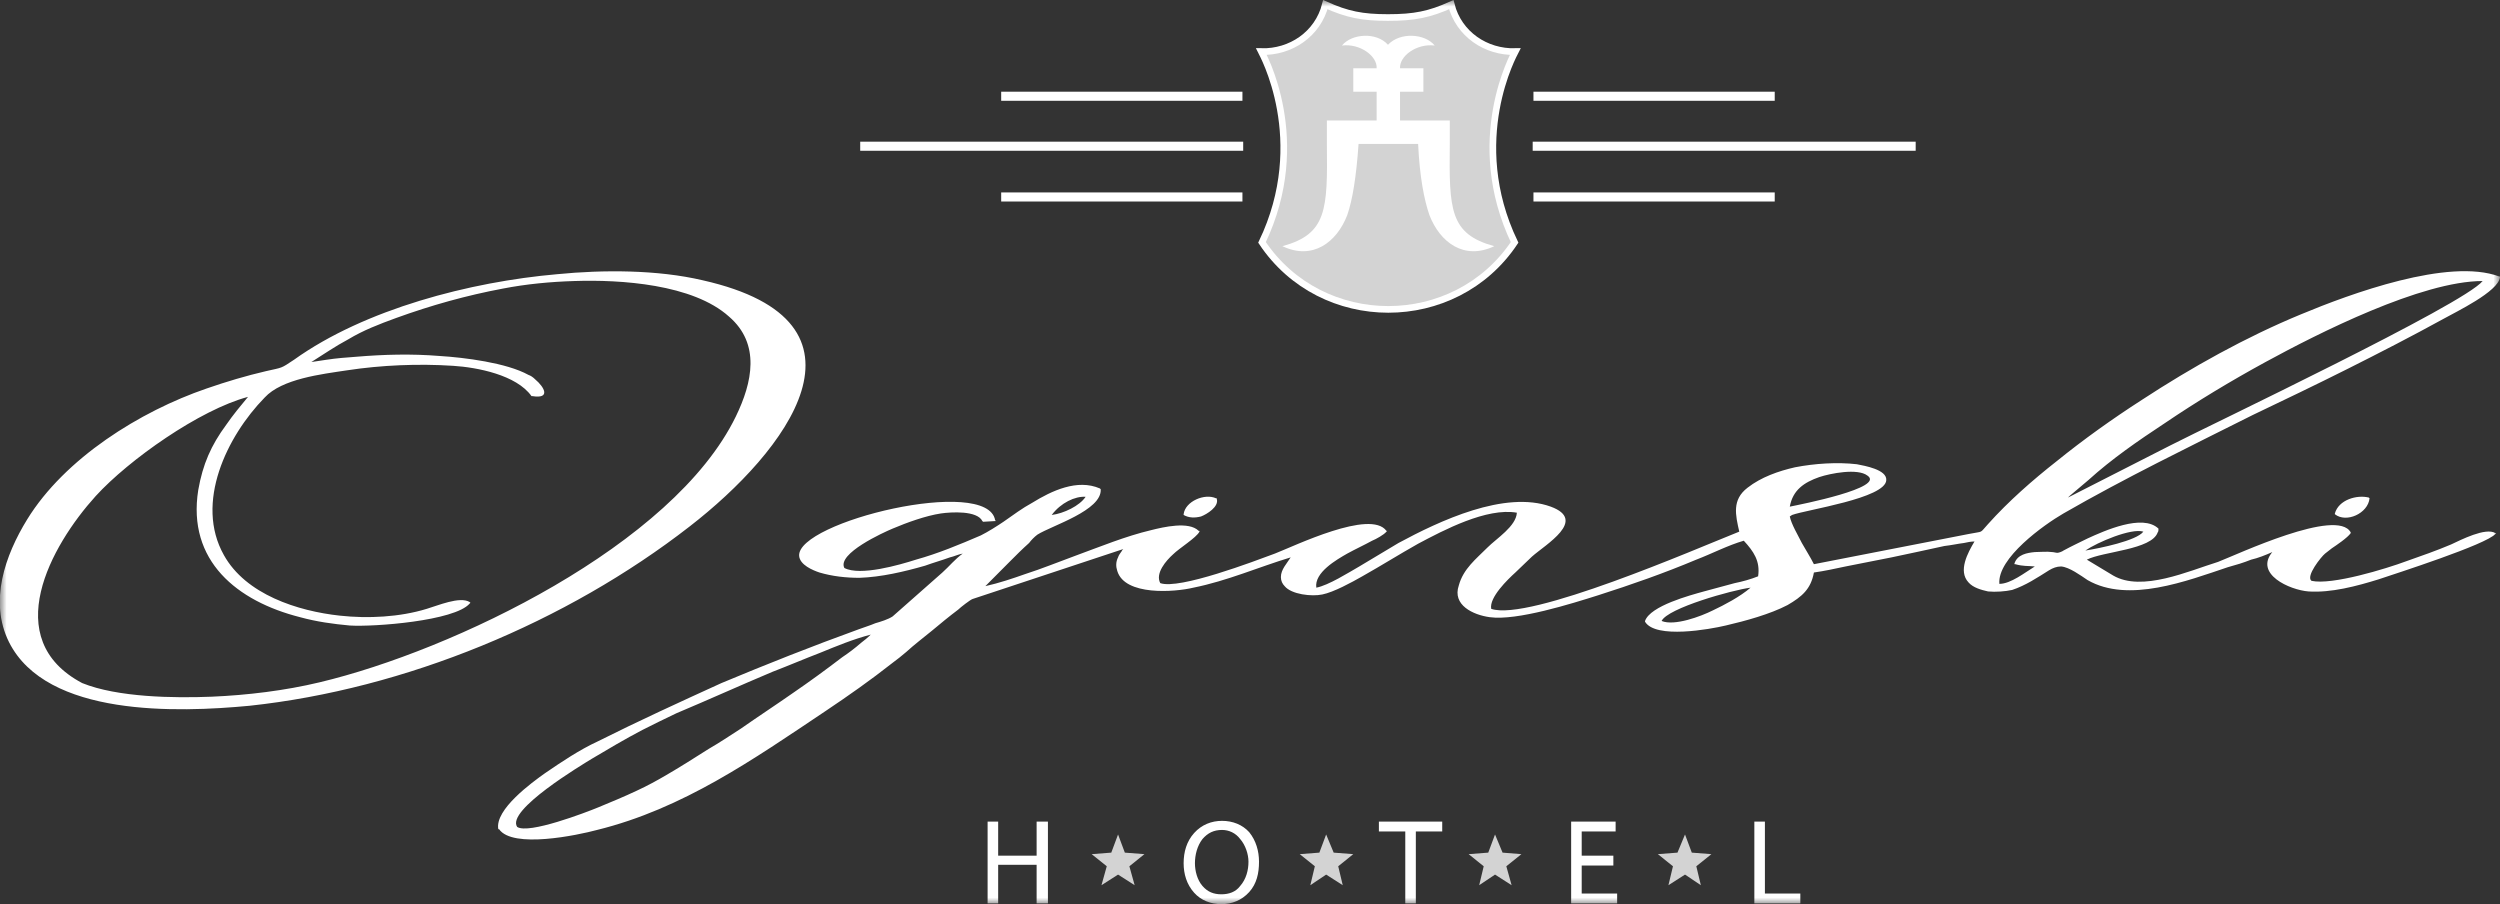
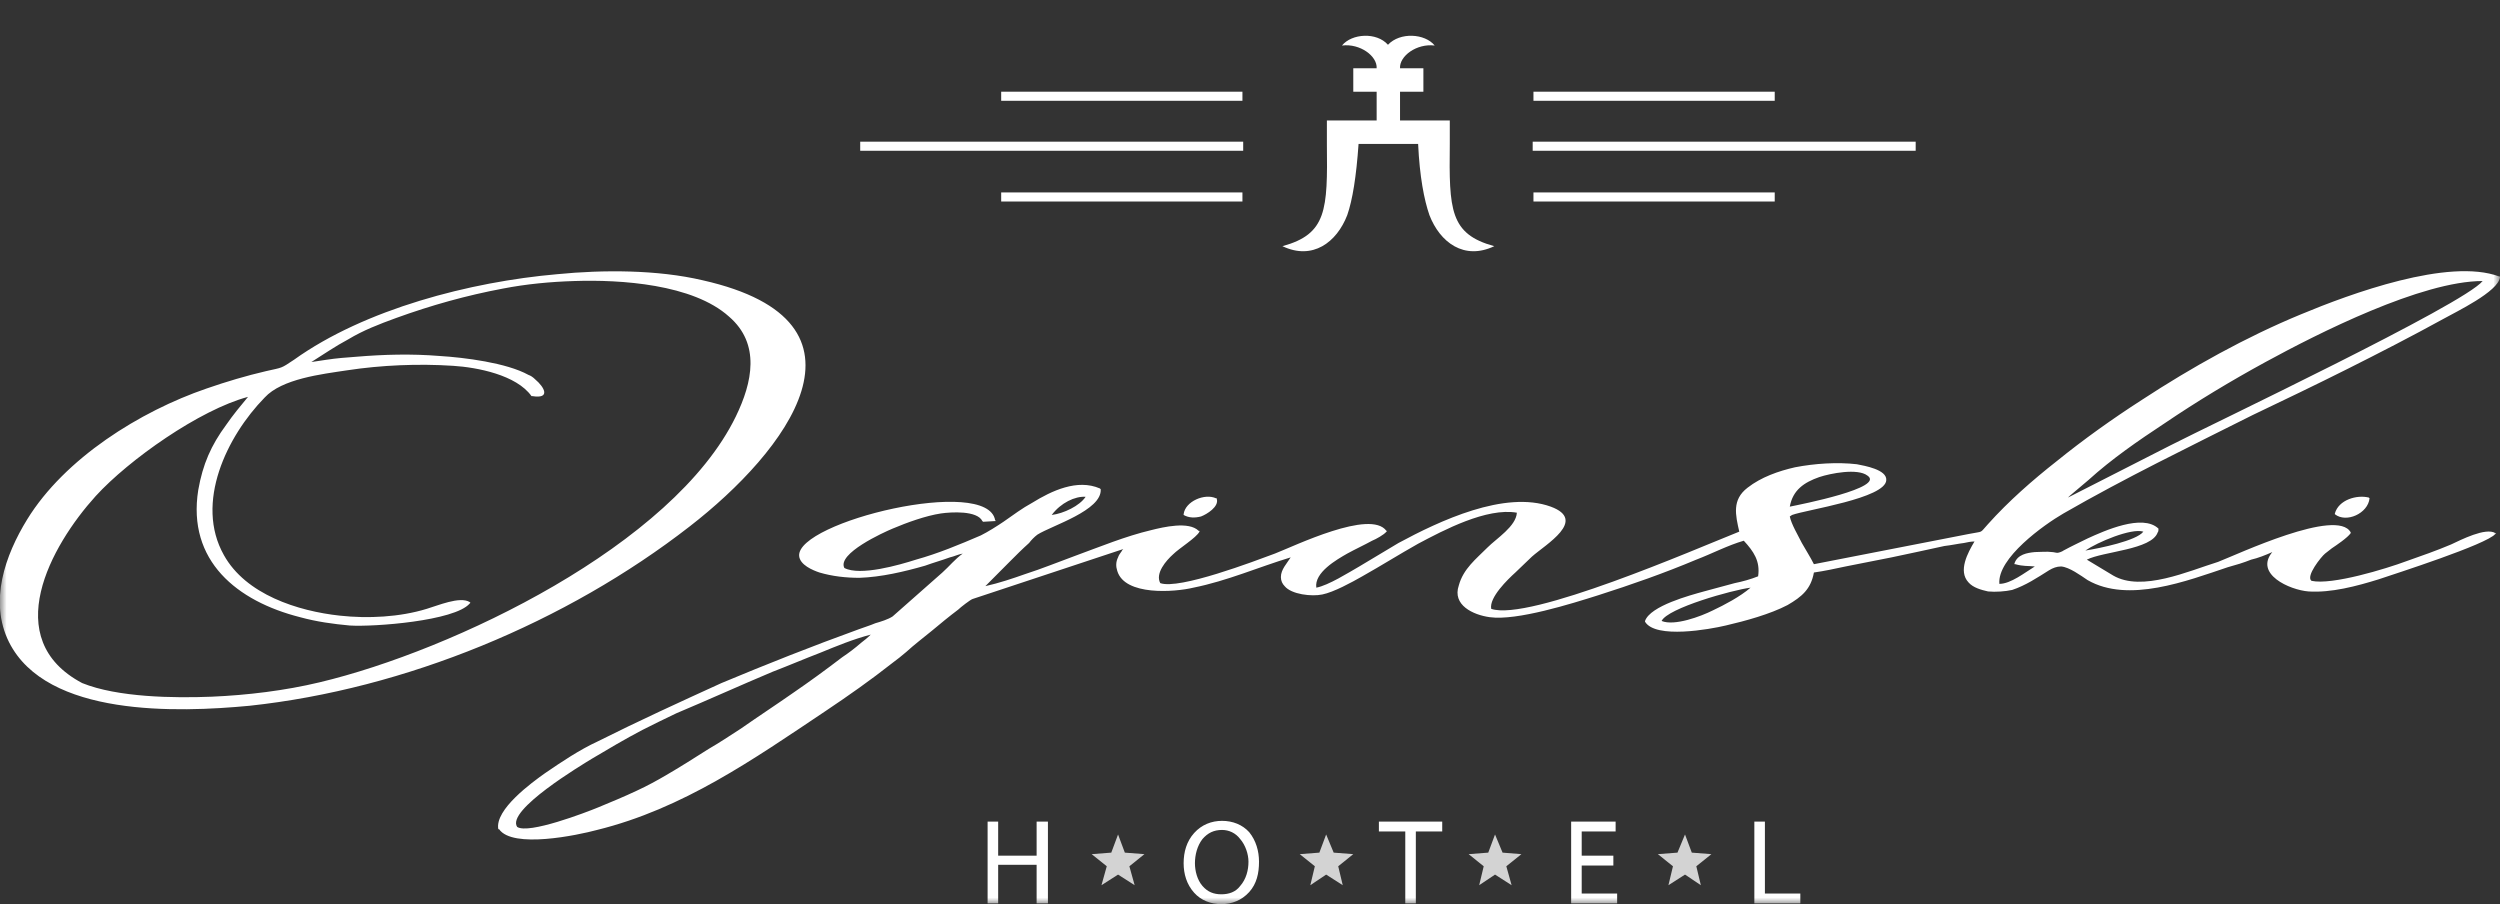
<svg xmlns="http://www.w3.org/2000/svg" width="188" height="68" viewBox="0 0 188 68" fill="none">
  <rect x="0" y="0" width="188" height="68" fill="#333333" stroke="none" />
  <g clip-path="url(#clip0_2492_113)">
    <mask id="mask0_2492_113" style="mask-type:luminance" maskUnits="userSpaceOnUse" x="0" y="0" width="188" height="68">
      <path d="M188 0H0V68H188V0Z" fill="white" />
    </mask>
    <g mask="url(#mask0_2492_113)">
      <path fill-rule="evenodd" clip-rule="evenodd" d="M170.877 41.516C170.366 41.744 169.799 41.971 169.288 42.085C168.722 42.313 168.155 42.484 167.531 42.654C164.47 43.679 160.048 45.388 156.987 43.623C156.476 43.281 155.626 42.654 155.002 42.598C154.661 42.598 154.378 42.712 154.094 42.882C153.187 43.452 152.337 44.021 151.317 44.363C150.807 44.477 150.07 44.533 149.502 44.477C148.992 44.363 148.368 44.192 148.028 43.793C147.235 42.939 147.972 41.573 148.482 40.719C148.255 40.719 147.915 40.776 147.689 40.833C147.235 40.889 146.724 41.003 146.215 41.06C144.91 41.345 143.606 41.63 142.245 41.914C141.111 42.142 139.978 42.37 138.787 42.598C137.993 42.769 137.2 42.939 136.406 43.053C136.179 44.306 135.499 44.875 134.422 45.501C133.118 46.185 131.247 46.697 129.773 47.039C128.582 47.323 124.5 48.063 123.706 46.754V46.697C124.103 45.558 127.108 44.761 128.129 44.477C128.922 44.249 129.659 44.078 130.453 43.85C131.02 43.736 131.644 43.566 132.21 43.338C132.381 42.199 131.87 41.459 131.133 40.662C129.943 41.003 128.752 41.63 127.562 42.085C125.124 43.11 122.686 43.964 120.191 44.761C118.207 45.388 114.068 46.697 112.027 46.412C110.78 46.242 109.192 45.501 109.703 44.021C110.043 42.769 111.007 42.028 111.857 41.174C112.537 40.491 114.011 39.58 114.068 38.555C111.8 38.157 108.569 39.865 106.641 40.889C105.224 41.687 103.863 42.541 102.446 43.338C101.652 43.793 100.291 44.533 99.441 44.704C98.647 44.875 97.116 44.704 96.606 44.078C96.436 43.907 96.323 43.679 96.323 43.395C96.323 42.825 96.776 42.37 97.06 41.914C94.622 42.654 92.297 43.679 89.746 44.192C88.329 44.533 84.587 44.818 84.02 42.939C83.907 42.598 83.907 42.256 84.077 41.914C84.133 41.744 84.19 41.687 84.303 41.516C84.36 41.459 84.36 41.402 84.417 41.345L84.473 41.288L73.134 45.046C72.964 45.103 72.227 45.672 72.057 45.843C71.377 46.355 70.753 46.868 70.073 47.437C69.449 47.95 68.769 48.462 68.145 49.032C67.805 49.316 67.465 49.601 67.068 49.886C65.481 51.138 63.78 52.334 62.079 53.472C56.636 57.117 51.364 60.817 44.901 62.412C43.426 62.81 38.551 63.835 37.53 62.355H37.473C37.19 60.874 40.025 58.825 40.989 58.141C42.236 57.287 43.596 56.376 44.957 55.75C48.019 54.213 51.137 52.789 54.255 51.366C57.657 49.943 61.115 48.576 64.574 47.323C65.027 47.153 65.424 47.039 65.821 46.868C66.218 46.754 66.785 46.583 67.125 46.355L70.867 43.053C71.377 42.598 71.831 42.028 72.397 41.63C72.057 41.687 71.717 41.857 71.434 41.914C70.81 42.142 70.186 42.313 69.563 42.541C67.975 42.996 66.275 43.395 64.63 43.452C63.61 43.452 62.589 43.338 61.625 43.053C61.115 42.882 60.151 42.484 60.095 41.801C59.925 39.238 74.268 35.765 74.835 39.124L74.892 39.181L73.928 39.238L73.872 39.181C73.475 38.384 71.547 38.498 70.753 38.612C69.619 38.783 68.202 39.295 67.125 39.751C66.445 40.035 62.929 41.63 63.496 42.712C64.687 43.338 67.635 42.484 68.882 42.085C70.526 41.63 72.171 40.947 73.758 40.263C74.325 39.979 74.949 39.58 75.459 39.238C76.196 38.726 76.876 38.213 77.613 37.815C79.088 36.904 81.015 35.993 82.716 36.733L82.773 36.79C82.886 38.384 79.088 39.523 78.01 40.206C77.784 40.377 77.557 40.605 77.387 40.833C76.876 41.288 76.423 41.744 75.969 42.199C75.516 42.654 75.062 43.11 74.665 43.509C74.495 43.679 74.268 43.907 74.098 44.078C75.119 43.85 76.139 43.509 77.103 43.167C78.35 42.769 79.598 42.256 80.845 41.801C82.716 41.117 84.644 40.32 86.571 39.865C87.478 39.637 89.406 39.181 90.143 39.922H90.2V39.979C89.973 40.434 88.669 41.231 88.215 41.687C87.705 42.142 86.855 43.11 87.251 43.85C88.669 44.363 94.338 42.199 95.869 41.63C97.343 41.06 103.069 38.27 104.26 39.922H104.317L104.26 39.979C104.09 40.206 103.466 40.548 103.183 40.662C102.559 41.003 101.935 41.288 101.312 41.63C100.518 42.085 98.817 43.053 98.987 44.192C99.894 44.021 101.425 43.053 102.219 42.598C103.183 42.028 104.203 41.402 105.167 40.833C108.229 39.181 113.161 36.847 116.619 38.1C119.397 39.124 116.223 40.947 115.202 41.857L113.955 43.053C113.388 43.566 111.97 44.932 112.14 45.786C114.975 46.754 127.505 41.288 130.793 39.979C130.51 38.726 130.226 37.587 131.417 36.676C132.437 35.879 133.741 35.423 134.988 35.139C136.463 34.854 138.163 34.74 139.637 34.911C140.204 35.025 141.906 35.31 141.848 36.107C141.793 37.473 135.839 38.327 134.762 38.726L134.592 38.84C134.705 39.409 135.215 40.263 135.499 40.833C135.782 41.345 136.122 41.857 136.406 42.427L148.085 40.149C149.219 39.922 148.822 40.149 149.502 39.409C151.033 37.701 152.848 36.107 154.661 34.683C156.703 33.032 158.857 31.495 161.068 30.072C164.81 27.623 168.892 25.346 173.031 23.638C176.716 22.1 184.143 19.367 187.941 20.791H187.998V20.848C187.885 21.93 184.654 23.467 183.747 23.979C181.365 25.289 178.927 26.541 176.545 27.737C174.164 28.933 171.784 30.072 169.403 31.21C164.64 33.602 159.821 35.936 155.172 38.612C153.698 39.466 150.183 41.971 150.353 43.907C151.203 43.907 152.281 43.053 153.018 42.598C152.45 42.541 152.167 42.598 151.544 42.427H151.487V42.37C151.713 41.687 152.45 41.573 153.018 41.516C153.415 41.516 153.924 41.459 154.322 41.516C154.435 41.516 154.605 41.573 154.718 41.573C154.831 41.573 155.115 41.459 155.172 41.402C155.796 41.06 156.42 40.776 156.987 40.491C158.233 39.922 161.125 38.612 162.316 39.751V39.808C162.316 39.865 162.316 39.979 162.259 40.035C161.805 41.345 158.177 41.459 156.929 42.085L158.914 43.281C161.068 44.533 164.583 42.939 166.794 42.256C168.268 41.687 175.752 38.157 176.773 40.035V40.092C176.545 40.434 175.695 41.003 175.355 41.231C175.186 41.345 175.015 41.516 174.845 41.63C174.562 41.857 173.371 43.338 173.825 43.679C175.355 44.021 179.438 42.769 180.967 42.199C182.102 41.801 183.236 41.402 184.313 40.947C185.05 40.605 186.921 39.637 187.658 40.092H187.715L187.658 40.149C186.978 40.947 180.23 43.11 178.871 43.566C177.226 44.078 175.299 44.59 173.597 44.477C172.18 44.363 169.516 43.167 170.877 41.516ZM155.512 37.416L163.223 33.488C166.34 31.893 185.276 22.898 186.695 21.133C182.102 21.133 174.334 25.061 170.366 27.225C167.758 28.648 165.207 30.185 162.77 31.837C160.785 33.146 158.8 34.513 157.042 36.107L155.626 37.303C155.568 37.359 155.512 37.416 155.512 37.416ZM134.592 38.1C135.442 37.929 141.793 36.676 140.432 35.765C139.695 35.196 137.654 35.594 136.802 35.879C135.669 36.278 134.818 36.847 134.592 38.1ZM81.639 37.359C80.845 37.303 79.768 37.815 79.088 38.726C79.995 38.612 81.185 38.043 81.639 37.359ZM161.181 39.979C160.274 39.694 157.724 40.776 156.816 41.402C157.894 41.231 160.672 40.662 161.181 39.979ZM124.953 46.697C125.917 47.096 127.902 46.355 128.809 45.9C129.659 45.501 130.85 44.875 131.644 44.192C130.283 44.363 125.407 45.729 124.953 46.697ZM38.891 62.184C39.741 62.753 44.05 61.102 45.014 60.703C45.978 60.305 46.941 59.906 47.905 59.451C48.642 59.109 49.379 58.711 50.06 58.312C51.137 57.686 52.214 57.003 53.291 56.319C54.085 55.864 54.935 55.294 55.729 54.782C57.033 53.871 58.337 53.017 59.641 52.106C60.888 51.252 62.136 50.341 63.326 49.43C63.837 49.088 64.29 48.747 64.744 48.348C64.971 48.178 65.254 47.95 65.481 47.722C64.177 48.063 62.929 48.576 61.682 49.088C60.492 49.544 59.301 50.056 58.11 50.512C55.672 51.537 53.291 52.618 50.853 53.643C50.003 54.042 49.096 54.497 48.302 54.896C46.998 55.579 45.751 56.319 44.504 57.06C43.767 57.515 38.04 60.931 38.891 62.184ZM41.896 20.62C45.354 20.278 49.436 20.278 52.838 21.076C66.728 24.207 59.074 34 51.874 39.58C42.576 46.811 30.443 51.821 18.764 53.074C13.378 53.586 3.513 53.928 0.679 48.291C-0.852 45.217 0.395 41.744 2.039 39.068C4.874 34.456 10.543 30.926 15.533 29.217C17.007 28.705 18.537 28.25 20.012 27.908C21.259 27.623 21.089 27.737 22.109 27.054C27.438 23.239 35.376 21.189 41.896 20.62ZM23.413 27.225C23.81 27.168 24.207 27.111 24.547 27.054C25.284 26.94 26.021 26.883 26.815 26.826C28.856 26.655 30.953 26.598 33.051 26.769C34.922 26.883 38.097 27.282 39.741 28.193C39.911 28.25 40.081 28.363 40.252 28.534C40.932 29.104 41.442 30.015 40.025 29.787H39.968C38.834 28.193 35.886 27.623 34.072 27.509C31.464 27.339 28.686 27.452 26.078 27.851C24.207 28.136 21.202 28.477 19.898 29.901C17.063 32.804 14.625 37.815 16.837 41.744C18.481 44.704 22.393 45.957 25.568 46.298C27.665 46.526 30.047 46.412 32.087 45.786C32.881 45.558 34.582 44.818 35.319 45.274L35.376 45.331L35.319 45.388C34.185 46.697 28.119 47.153 26.305 47.039C25.057 46.925 23.81 46.754 22.563 46.412C17.857 45.217 14.058 42.199 14.909 36.847C15.249 34.911 15.873 33.488 17.007 31.951C17.517 31.21 18.084 30.527 18.651 29.844C15.022 30.812 9.693 34.57 7.198 37.303C3.797 41.06 -0.059 48.063 6.178 51.366C8.843 52.448 13.095 52.505 15.929 52.391C18.594 52.277 21.429 51.935 24.037 51.309C34.072 48.918 50.627 41.003 55.332 31.324C56.58 28.762 57.203 25.858 54.822 23.808C52.101 21.36 46.658 21.018 43.2 21.133C41.386 21.189 39.571 21.36 37.814 21.702C35.092 22.214 32.428 22.954 29.763 23.922C28.516 24.378 27.325 24.833 26.191 25.517C25.227 26.029 24.32 26.655 23.413 27.225ZM178.19 37.473C178.077 38.612 176.432 39.352 175.582 38.669V38.612C175.866 37.587 177.226 37.189 178.134 37.416L178.19 37.473ZM89.009 38.669C89.123 37.701 90.597 37.075 91.447 37.473H91.504V37.53C91.674 38.1 90.766 38.669 90.313 38.84C89.859 38.954 89.406 38.954 89.009 38.726V38.669ZM75.062 64.347H77.954V61.785H78.804V67.934H77.954V65.031H75.062V67.934H74.268V61.785H75.062V64.347ZM93.942 67.081C93.374 67.707 92.638 67.991 91.844 67.991C91.05 67.991 90.313 67.707 89.803 67.137C89.236 66.511 89.009 65.714 89.009 64.917C89.009 64.063 89.236 63.266 89.803 62.639C90.37 62.013 91.107 61.728 91.9 61.728C92.694 61.728 93.431 62.013 93.942 62.582C94.452 63.209 94.678 64.006 94.678 64.803C94.678 65.657 94.508 66.454 93.942 67.081ZM90.427 66.625C90.823 67.081 91.277 67.251 91.844 67.251C92.411 67.251 92.921 67.081 93.261 66.625C93.715 66.112 93.885 65.429 93.885 64.803C93.885 64.234 93.658 63.55 93.261 63.095C92.921 62.639 92.411 62.412 91.9 62.412C91.277 62.412 90.823 62.639 90.427 63.095C90.029 63.607 89.859 64.291 89.859 64.917C89.859 65.486 90.029 66.169 90.427 66.625ZM105.677 62.526H103.693V61.785H108.455V62.526H106.471V67.934H105.677V62.526ZM118.944 64.347H121.325V65.088H118.944V67.194H121.609V67.934H118.15V61.785H121.495V62.526H118.944V64.347ZM132.721 67.194H135.385V67.934H131.927V61.785H132.721V67.194Z" fill="white" />
      <path fill-rule="evenodd" clip-rule="evenodd" d="M84.078 62.752L84.588 64.118L86.062 64.232L84.929 65.143L85.325 66.567L84.078 65.769L82.831 66.567L83.228 65.143L82.094 64.232L83.568 64.118L84.078 62.752Z" fill="#D3D3D3" />
      <path fill-rule="evenodd" clip-rule="evenodd" d="M99.726 62.752L100.293 64.118L101.767 64.232L100.634 65.143L100.974 66.567L99.726 65.769L98.536 66.567L98.876 65.143L97.742 64.232L99.216 64.118L99.726 62.752Z" fill="#D3D3D3" />
      <path fill-rule="evenodd" clip-rule="evenodd" d="M112.426 62.752L112.993 64.118L114.41 64.232L113.276 65.143L113.673 66.567L112.426 65.769L111.235 66.567L111.575 65.143L110.441 64.232L111.916 64.118L112.426 62.752Z" fill="#D3D3D3" />
      <path fill-rule="evenodd" clip-rule="evenodd" d="M126.713 62.752L127.223 64.118L128.697 64.232L127.563 65.143L127.904 66.567L126.713 65.769L125.466 66.567L125.806 65.143L124.672 64.232L126.146 64.118L126.713 62.752Z" fill="#D3D3D3" />
-       <path fill-rule="evenodd" clip-rule="evenodd" d="M94.848 3.88C94.904 3.994 98.59 10.541 94.904 18.228C99.383 24.946 109.418 24.946 113.897 18.228C110.212 10.541 113.897 3.994 113.954 3.88C111.743 3.937 109.702 2.57 109.135 0.35C107.491 1.09 106.357 1.318 104.372 1.318C102.445 1.318 101.311 1.09 99.667 0.35C99.1 2.57 97.059 3.937 94.848 3.88Z" fill="#D3D3D3" stroke="white" stroke-width="0.5" />
      <path fill-rule="evenodd" clip-rule="evenodd" d="M133.459 15.154H115.316V14.471H133.459V15.154Z" fill="white" />
      <path fill-rule="evenodd" clip-rule="evenodd" d="M133.459 7.58H115.316V6.896H133.459V7.58Z" fill="white" />
      <path fill-rule="evenodd" clip-rule="evenodd" d="M144.059 11.338H115.258V10.654H144.059V11.338Z" fill="white" />
      <path fill-rule="evenodd" clip-rule="evenodd" d="M75.289 14.471H93.431V15.154H75.289V14.471Z" fill="white" />
      <path fill-rule="evenodd" clip-rule="evenodd" d="M75.289 6.896H93.431V7.58H75.289V6.896Z" fill="white" />
      <path fill-rule="evenodd" clip-rule="evenodd" d="M64.688 10.654H93.488V11.338H64.688V10.654Z" fill="white" />
      <path fill-rule="evenodd" clip-rule="evenodd" d="M104.375 10.826H102.164C101.994 13.274 101.71 15.039 101.313 16.178C100.519 18.228 98.705 19.594 96.438 18.512C99.782 17.601 99.839 15.779 99.782 10.826V9.061H103.524V6.897H101.767V5.132H103.524C103.581 4.221 102.277 3.253 100.916 3.424C101.653 2.513 103.524 2.399 104.375 3.367C105.282 2.399 107.153 2.513 107.89 3.424C106.529 3.253 105.225 4.221 105.282 5.132H107.039V6.897H105.282V9.061H109.024V10.826C108.967 15.779 109.024 17.601 112.369 18.512C110.101 19.594 108.287 18.228 107.493 16.178C107.096 15.039 106.756 13.274 106.643 10.826H104.375Z" fill="white" />
    </g>
  </g>
  <defs>
    <clipPath id="clip0_2492_113">
      <rect width="188" height="68" fill="white" />
    </clipPath>
  </defs>
</svg>